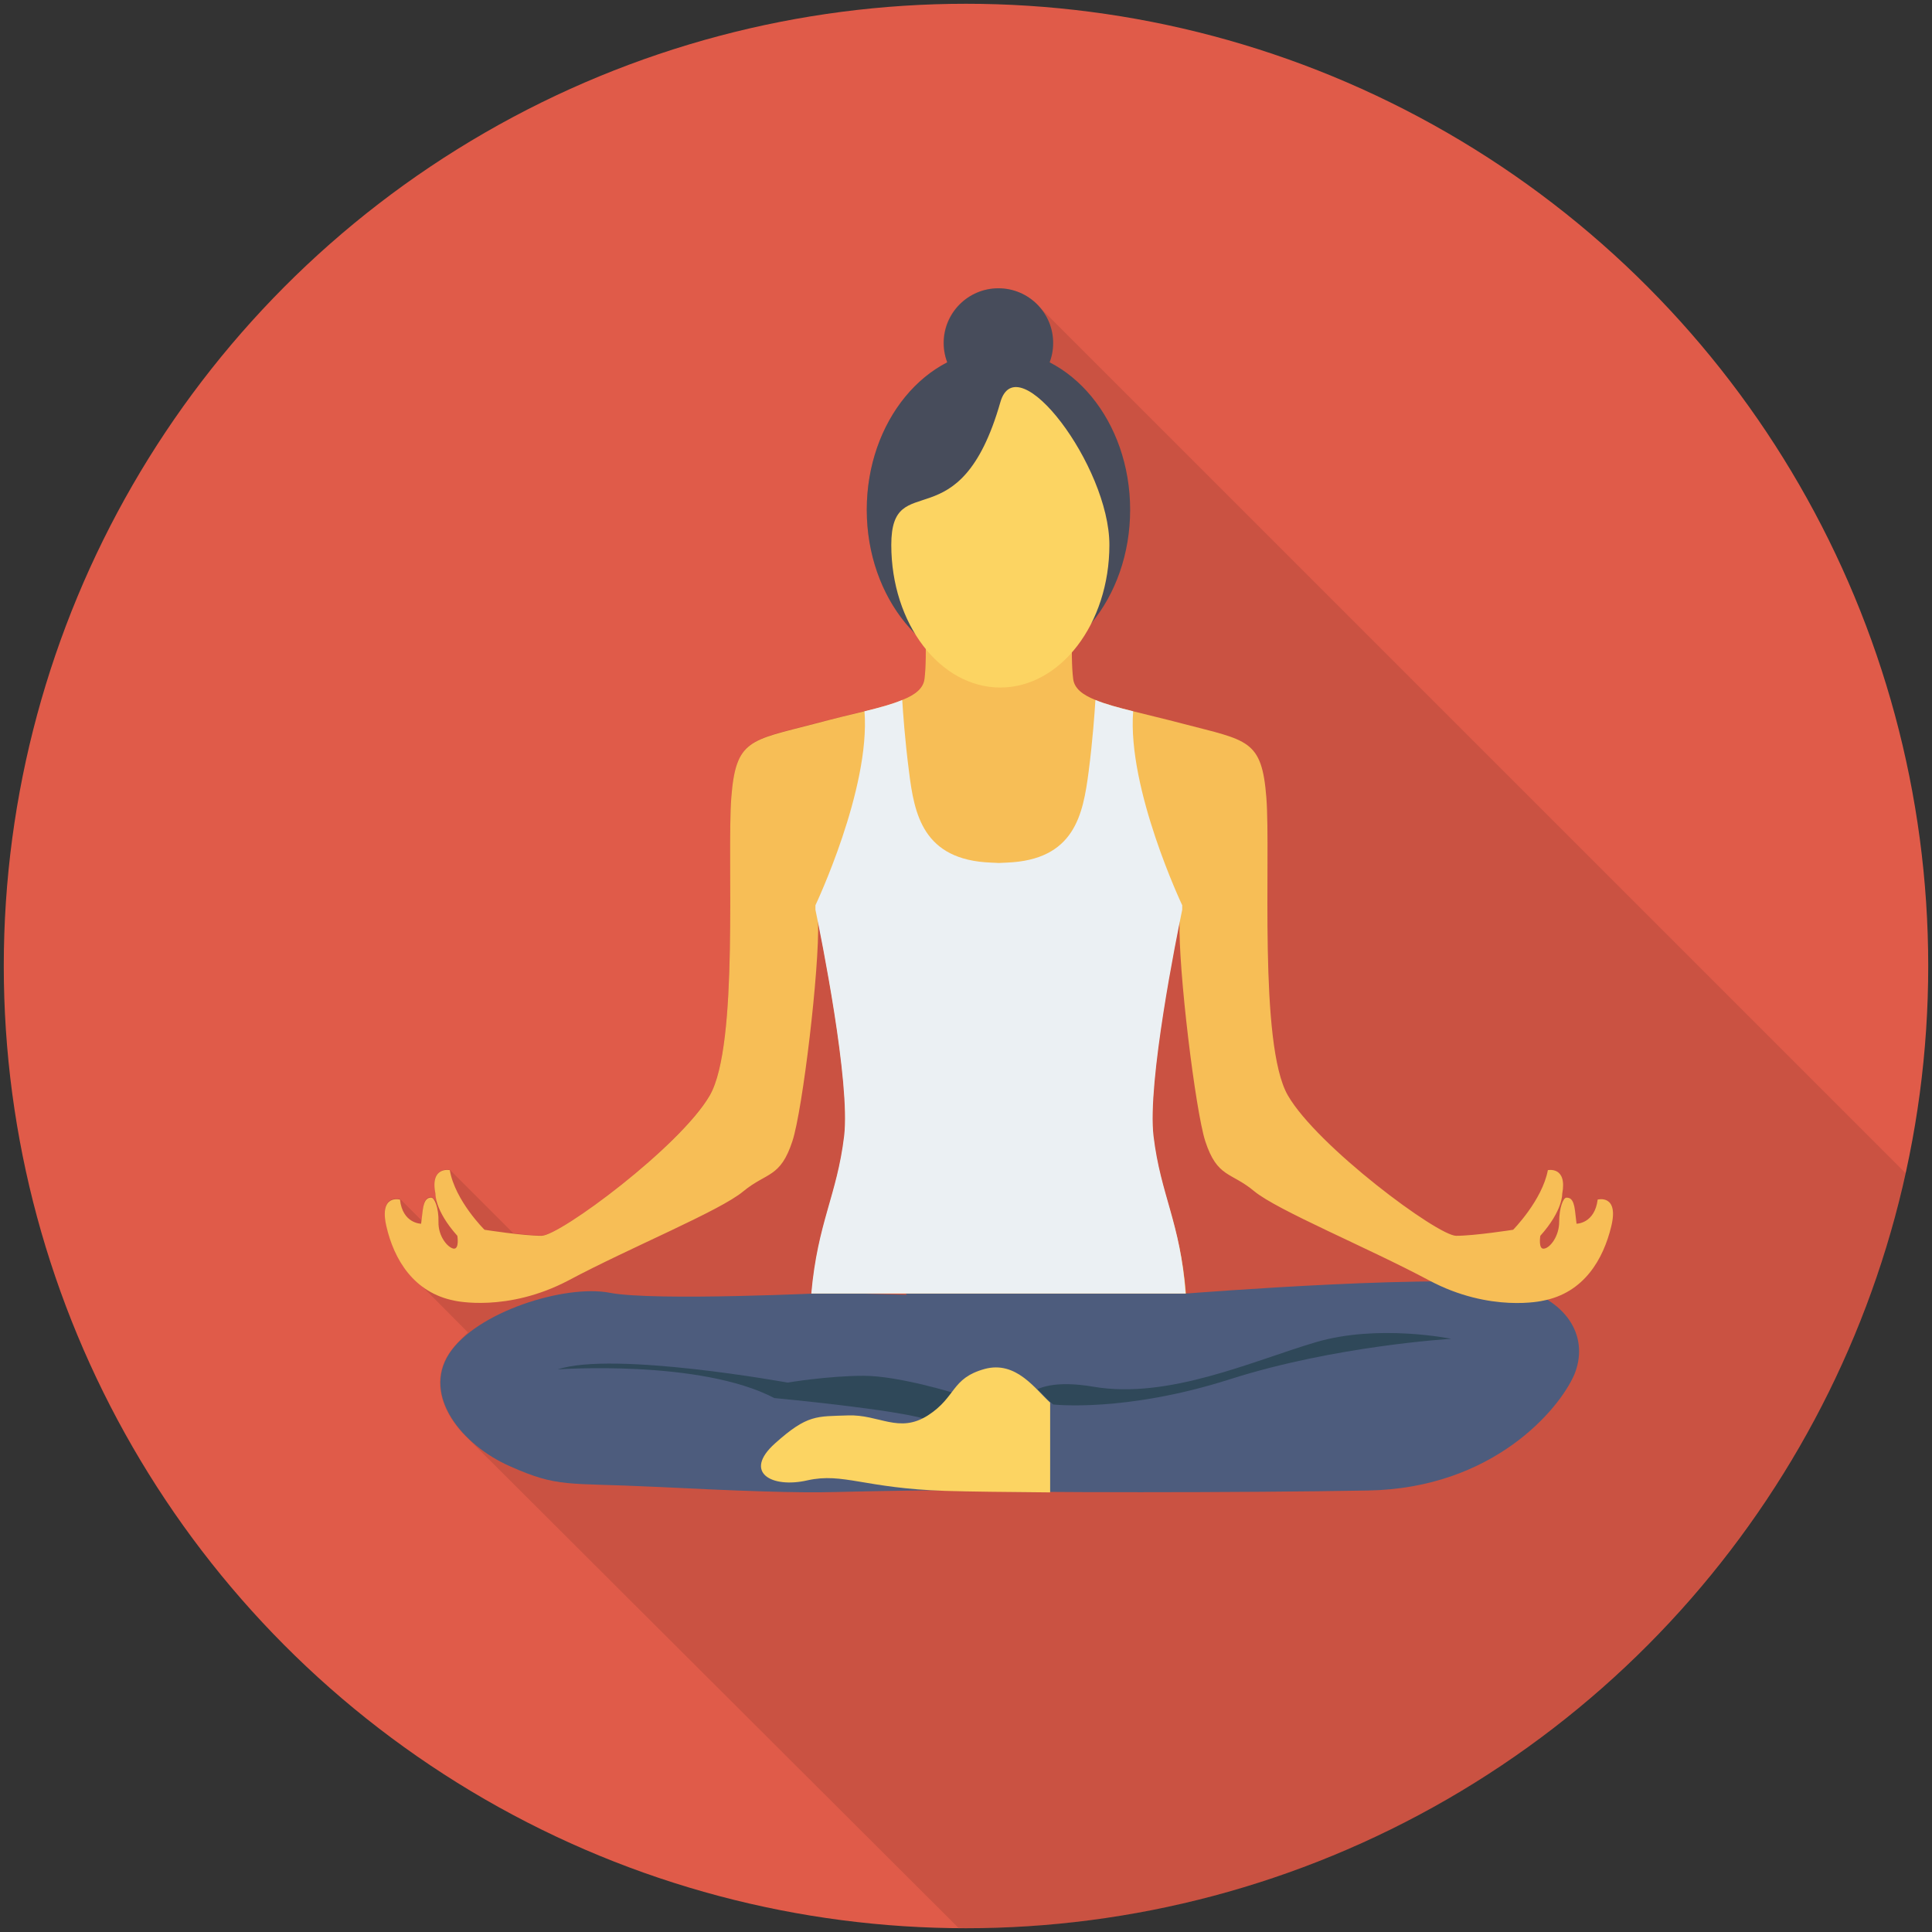
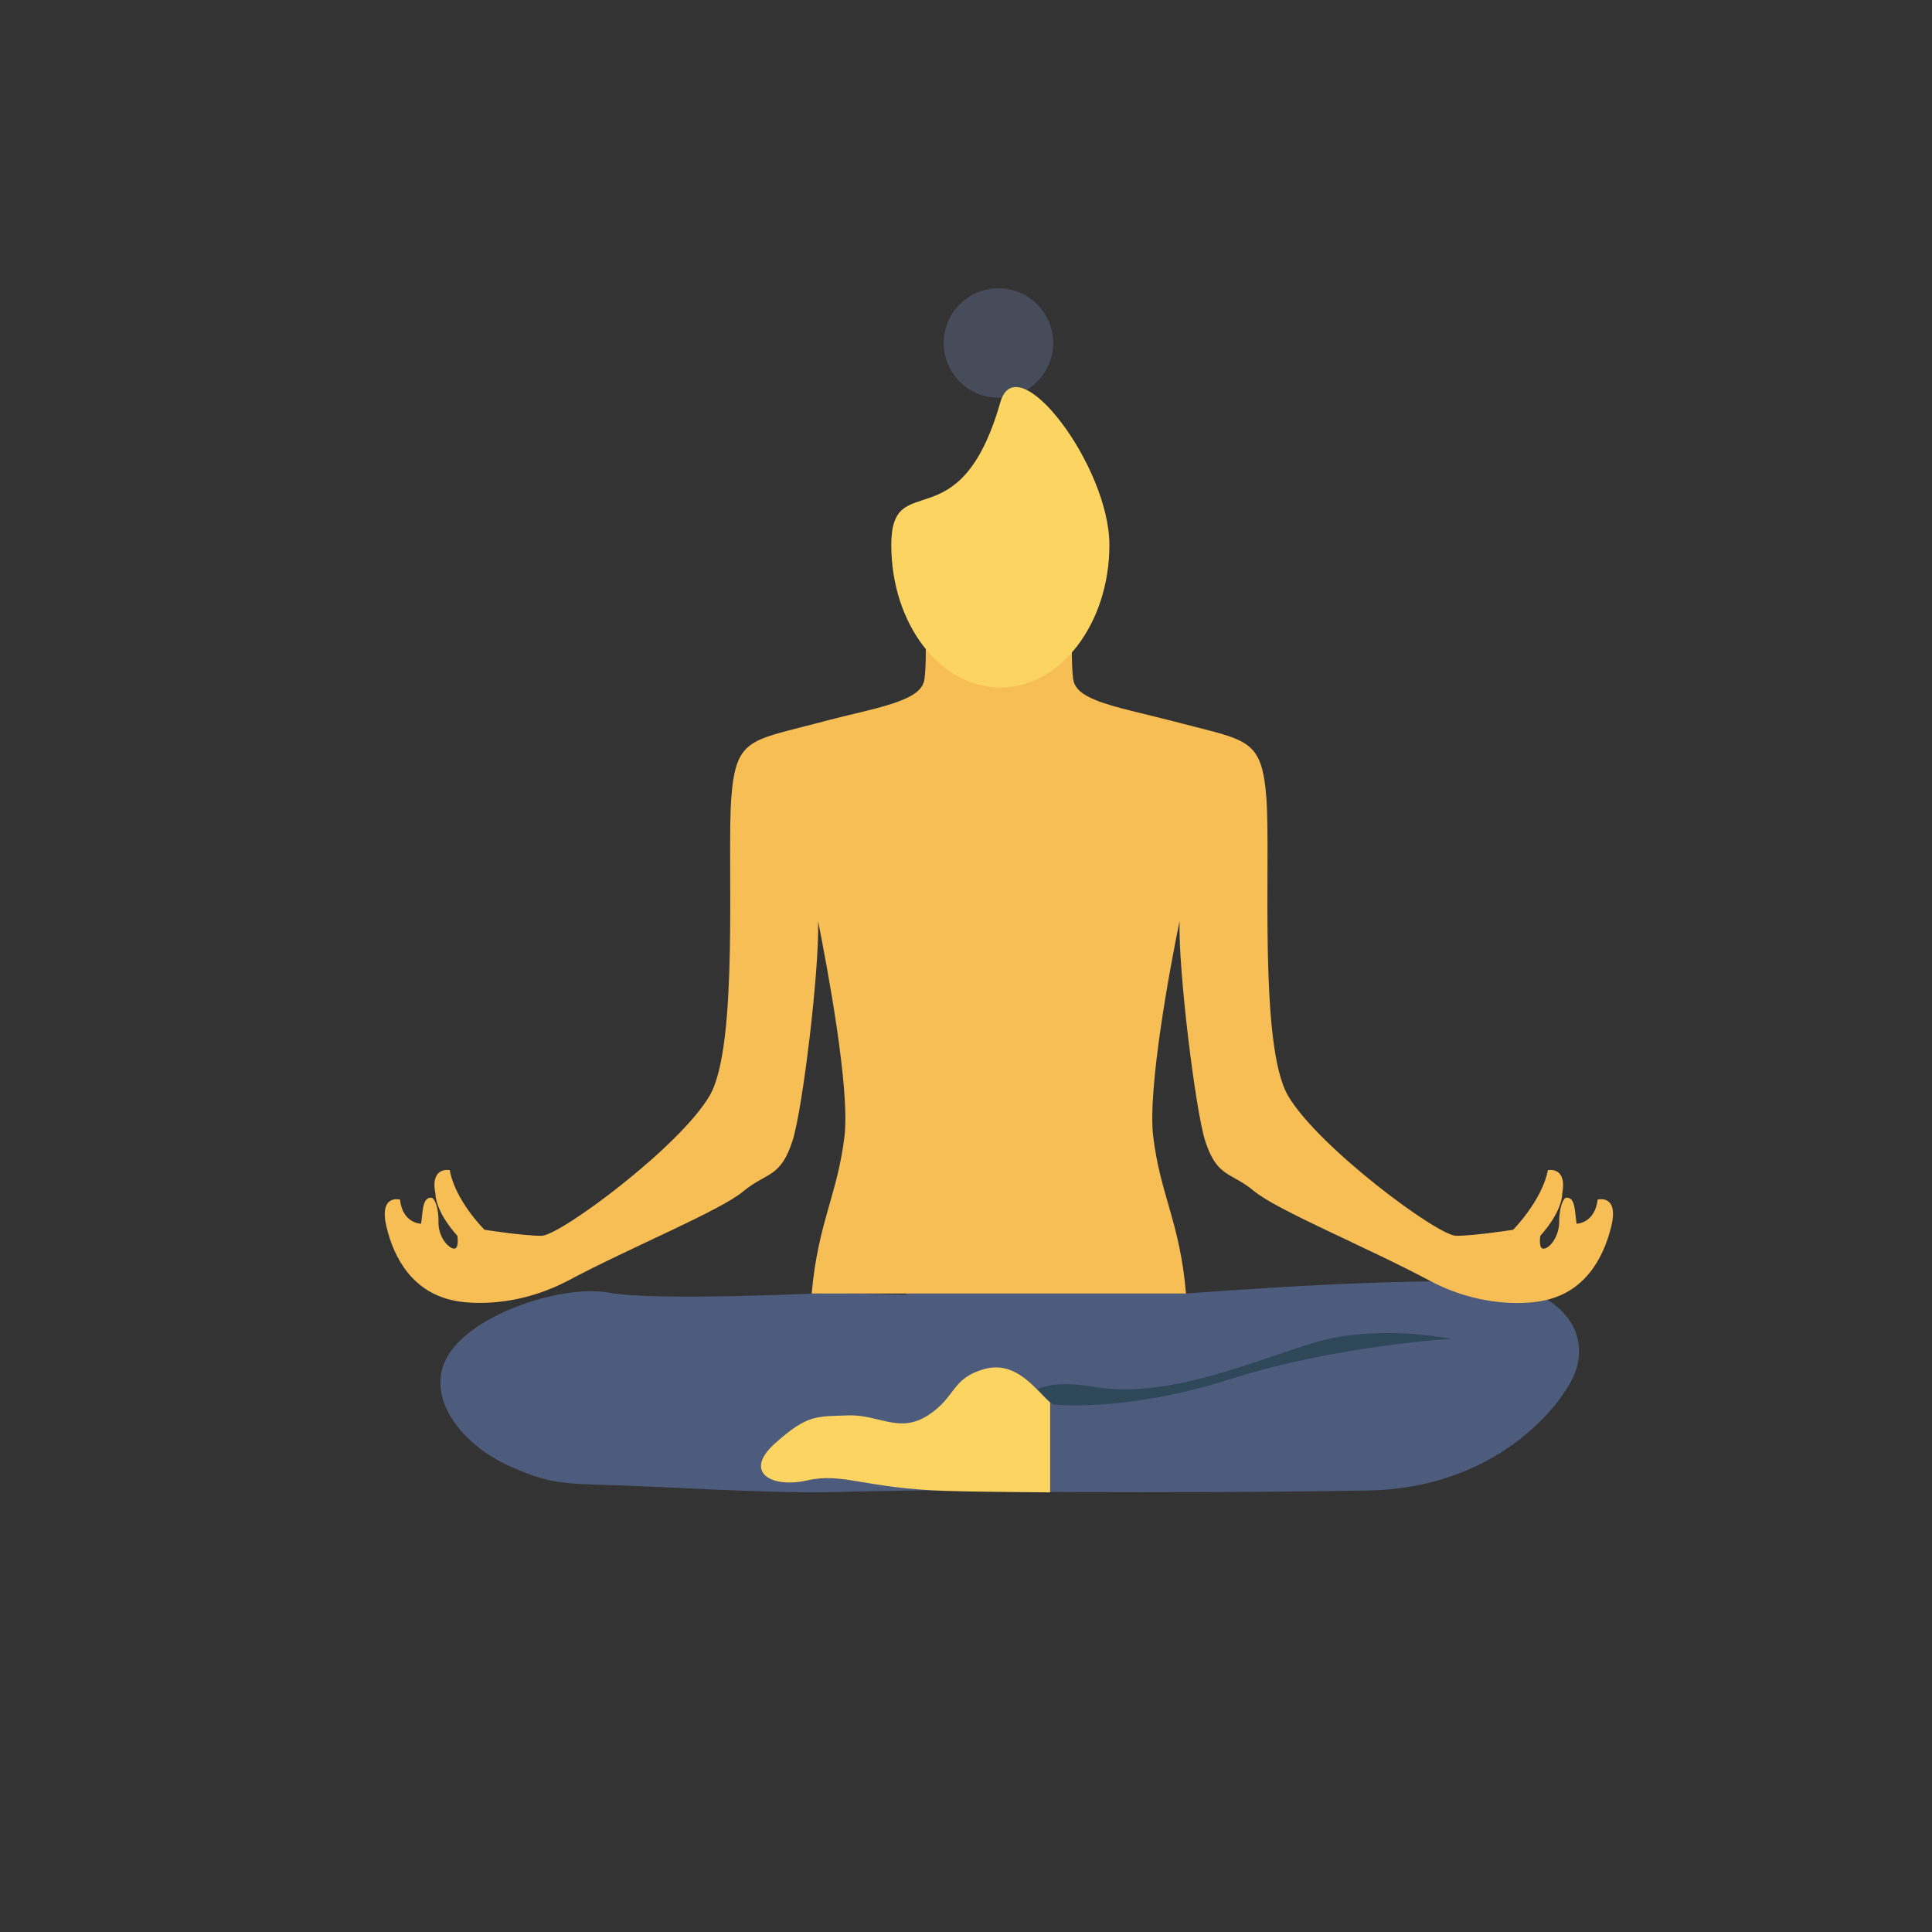
<svg xmlns="http://www.w3.org/2000/svg" id="Слой_1" x="0px" y="0px" viewBox="0 0 512 512" style="enable-background:new 0 0 512 512;" xml:space="preserve">
  <rect x="0" y="0" width="512" height="512" fill="#333333" stroke="none" />
  <style type="text/css"> .st0{fill:#E05B49;} .st1{opacity:0.1;enable-background:new ;} .st2{fill:#474C5B;} .st3{fill:#2F4859;} .st4{fill:#4D5C7D;} .st5{fill:#F7BE56;} .st6{fill:#EBF0F3;} .st7{fill:#FCD462;} </style>
-   <circle class="st0" cx="256" cy="256" r="255" />
-   <path class="st1" d="M118.9,358.8c-4.5,7-2,14.7,3.6,20.9l1,1c0.3,0.3,0.6,0.6,0.9,0.9L254,510.9c0.7,0,1.3,0.1,2,0.1 c122,0,223.9-85.7,249-200.1L275.1,81c-2.6-2.8-6.4-4.6-10.6-4.6c-8,0-14.5,6.5-14.5,14.5c0,1.8,0.4,3.5,1,5.1 c-12.5,6.5-21.3,21.5-21.3,39.1c0,13.3,5.1,25.2,12.9,33c0.9,1.4,1.8,2.7,2.8,3.9c0,2.9-0.1,5.8-0.4,7.8c-0.3,2.6-2.4,4.2-5.9,5.7 c-2.6,1.1-5.9,2-10,2.9c-3.8,1-8.2,2-13.2,3.3c-17.2,4.5-20.8,4.1-22.1,19.6c-1.2,15.5,2.1,65.4-5.7,78.9 c-7.8,13.5-39.6,37.2-44.5,37.2c-2,0-4.9-0.3-7.6-0.6l-16.8-16.8c0,0-5.3-1.1-3.8,6.3c0,0,0,0.8,0.4,2.2l-1-1 c-0.2-0.2-0.3-0.3-0.5-0.3c-0.8,0-1.9,0.1-2.3,3.5c-0.2,1.5-0.2,2.3-0.3,2.7l-5.7-5.7c0,0-5.6-1.5-3.6,7.1 c1.3,5.6,3.9,11.3,8.6,15.2l13,13.1C122,355,120.2,356.8,118.9,358.8z" />
  <circle class="st2" cx="264.6" cy="90.9" r="14.5" />
  <path class="st3" d="M314.4,342.8l-45.1,1.2l5.6,33.9c0,0,41.2,5,47.8,4.8c6.6-0.2,50.5-12.3,50.5-12.3l14.8-12.3l0.9-9.8 L314.4,342.8z" />
  <path class="st4" d="M402,341c-14.4-4-87.6,1.8-87.6,1.8l-74.4,0l30,31.7c0,0-0.2-10.4,19.8-7c19.9,3.4,42.3-6.9,58.9-11.8 c16.6-4.9,35.9-0.9,35.9-0.9s-30.7,1.8-58.6,10.7c-27.9,8.9-46.9,6.7-46.9,6.7c-4-3.1-9.2-12-18.1-9.5s-7.4,7.4-15,12.3 c-7.7,4.9-12.9-0.3-21.2,0c-8.3,0.3-10.7-0.3-19.3,7.4c-8.6,7.7-0.9,12,8.6,9.8c9.5-2.1,15,2.1,36.5,2.8c21.5,0.6,78.8,0.6,112,0 c33.1-0.6,50.6-21.5,54.6-30.7C421,355.1,416.4,345,402,341z" />
-   <path class="st4" d="M220.4,342.6c0,0-46.9,2.3-58.8,0c-11.9-2.3-35.5,5.1-42.6,16.2c-7.1,11.1,3.4,24.2,16.2,29.8 c12.8,5.7,15.1,4.3,37.8,5.4c22.7,1.1,37.8,1.7,48.6,1.4c10.8-0.3,29-0.5,29-0.5l29-3l-5.7-24.8l-4.5-23.2L220.4,342.6z" />
+   <path class="st4" d="M220.4,342.6c0,0-46.9,2.3-58.8,0c-11.9-2.3-35.5,5.1-42.6,16.2c-7.1,11.1,3.4,24.2,16.2,29.8 c12.8,5.7,15.1,4.3,37.8,5.4c22.7,1.1,37.8,1.7,48.6,1.4c10.8-0.3,29-0.5,29-0.5l29-3l-5.7-24.8l-4.5-23.2z" />
  <path class="st5" d="M423.4,317.9c-0.8,6.4-5.6,6.4-5.6,6.4s0,0-0.4-3.4c-0.4-3.4-1.5-3.5-2.3-3.5c-0.8,0-1.9,2.6-1.9,6.4 c0,3.8-2.4,6.9-4,7.1c-1.6,0.3-1-3.4-1-3.4c6-6.7,5.8-11.1,5.8-11.1c1.4-7.4-3.8-6.3-3.8-6.3c-1.5,8-9.2,15.8-9.2,15.8 s-10.2,1.6-15.1,1.6c-4.9,0-36.8-23.7-44.6-37.2c-7.8-13.5-4.5-63.4-5.7-78.9s-4.9-15.1-22.1-19.6c-4.9-1.3-9.3-2.3-13.2-3.3 c-4-1-7.4-1.9-10-3c-3.5-1.4-5.6-3.1-5.9-5.6c-0.8-6.1,0-20,0-20l-19.7,1.3l-19.7-1.3c0,0,0.8,13.9,0,20c-0.3,2.5-2.4,4.2-5.9,5.6 c-2.6,1.1-5.9,2-10,3c-3.8,0.9-8.3,2-13.2,3.3c-17.2,4.5-20.9,4.1-22.1,19.6c-1.2,15.5,2.1,65.4-5.7,78.9 c-7.8,13.5-39.7,37.2-44.6,37.2s-15.1-1.6-15.1-1.6s-7.8-7.7-9.2-15.8c0,0-5.3-1.1-3.8,6.3c0,0-0.2,4.4,5.8,11.1c0,0,0.6,3.6-1,3.4 c-1.6-0.3-4.1-3.3-4-7.1c0.1-3.8-1.1-6.4-1.9-6.4c-0.7,0-1.9,0.1-2.3,3.5c-0.4,3.4-0.4,3.4-0.4,3.4s-4.9,0-5.6-6.4 c0,0-5.6-1.5-3.6,7.1c2,8.7,7.2,17.6,18.1,19.7c0,0,13.9,3.2,30.2-5.4c16.3-8.7,40.1-18.4,46.3-23.6c6.2-5.1,9.8-3.5,13-13.3 c2.7-8.2,7.2-45.7,6.8-58.3c2.3,11.6,8.5,44.2,7,57c-1.9,15.7-7,22.8-8.7,41.7h49.6h49.6c-1.6-18.9-6.8-26-8.7-41.7 c-1.5-12.8,4.6-45.4,7-57c-0.4,12.7,4.2,50.2,6.8,58.3c3.2,9.8,6.8,8.1,13,13.3c6.2,5.1,30,14.9,46.3,23.6 c16.3,8.7,30.2,5.4,30.2,5.4c10.9-2.1,16-11,18.1-19.7C429.1,316.4,423.4,317.9,423.4,317.9z" />
-   <path class="st6" d="M305.7,301.1c-1.7-14.2,6.1-52.8,7.6-60c0-0.8,0-1.2,0-1.2s-14.6-30.8-13-51.4c-4-1-7.4-1.9-10-3 c-0.2,3.1-0.7,10.5-1.8,19c-1.5,11.4-3.7,23.4-21.7,24.1c-0.8,0-1.4,0.1-2.1,0.1c-0.6,0-1.3-0.1-2.1-0.1 c-18-0.7-20.3-12.8-21.7-24.1c-1.1-8.5-1.6-15.8-1.8-19c-2.6,1.1-5.9,2-10,3c1.6,20.6-13,51.4-13,51.4s0,0.4,0,1.2 c1.5,7.2,9.3,45.8,7.6,60c-1.9,15.7-7,22.8-8.7,41.7h49.6h49.6C312.8,323.9,307.6,316.8,305.7,301.1z" />
-   <path class="st3" d="M147.8,362.9c0,0,37.7-2.7,57.4,7.6c0,0,33.2,3.1,40.8,5.8l7.6-6.9c0,0-15.3-4.8-24.7-4.8 c-9.4,0-20.2,1.8-20.2,1.8S162.6,358,147.8,362.9z" />
  <path class="st7" d="M278.3,371.7c-3.9-3.5-9-11.2-17.4-8.9c-8.9,2.5-7.4,7.4-15,12.3c-7.7,4.9-12.9-0.3-21.2,0 c-8.3,0.3-10.7-0.3-19.3,7.4c-8.6,7.7-0.9,12,8.6,9.8c9.5-2.1,15,2.1,36.5,2.8c6.5,0.2,16.4,0.3,27.8,0.4V371.7z" />
-   <ellipse class="st2" cx="264.6" cy="135.1" rx="34.9" ry="42.4" />
  <path class="st7" d="M265.1,106.6c-10.8,37.8-28.9,16.9-28.9,37.8c0,20.9,12.9,37.8,28.9,37.8c15.9,0,28.9-16.9,28.9-37.8 C294,123.5,269.5,91.2,265.1,106.6z" />
</svg>